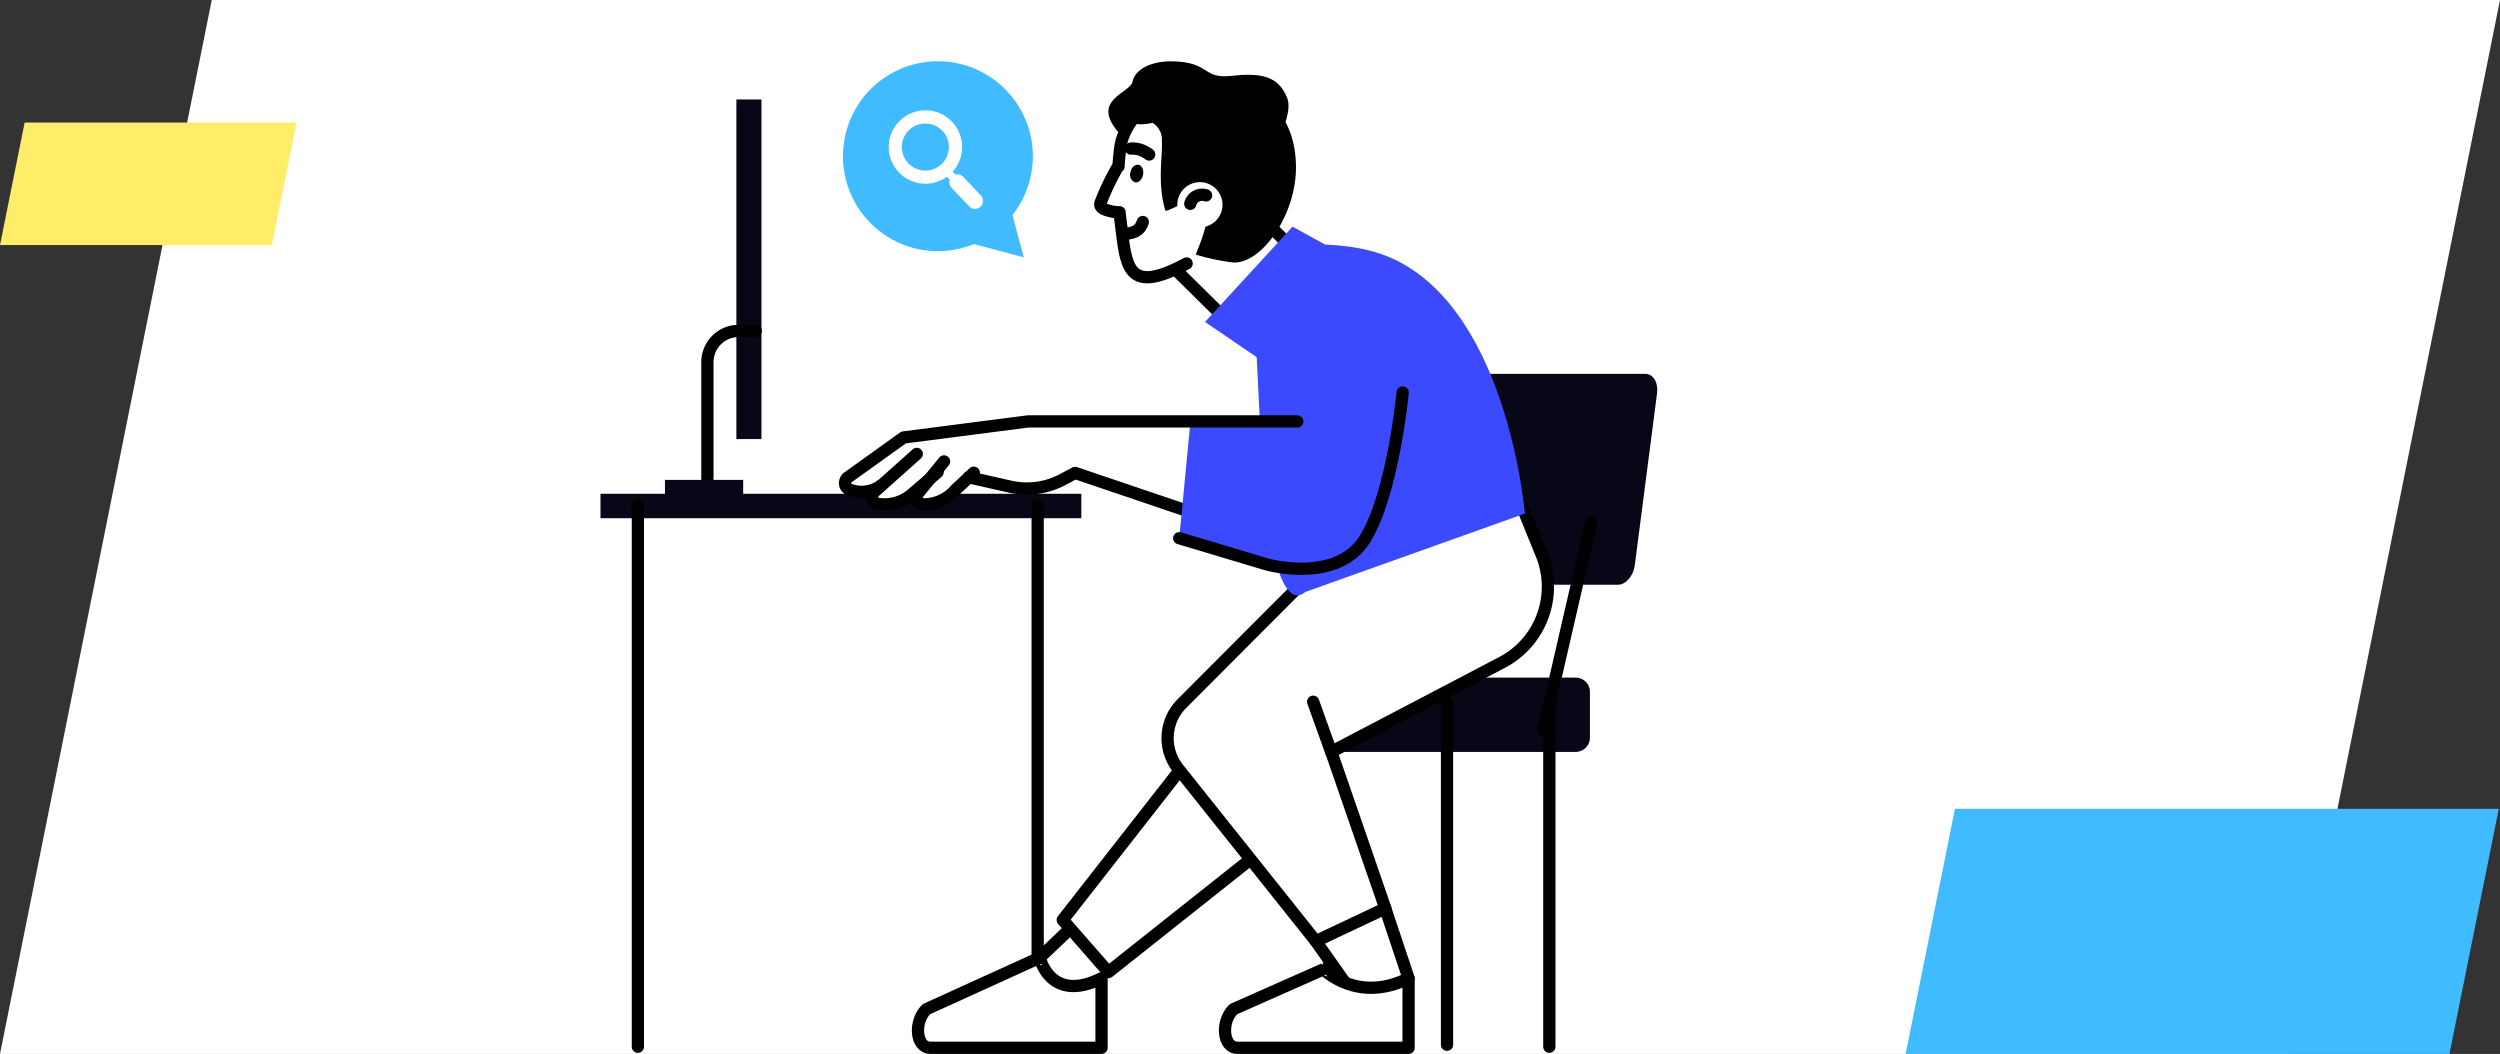
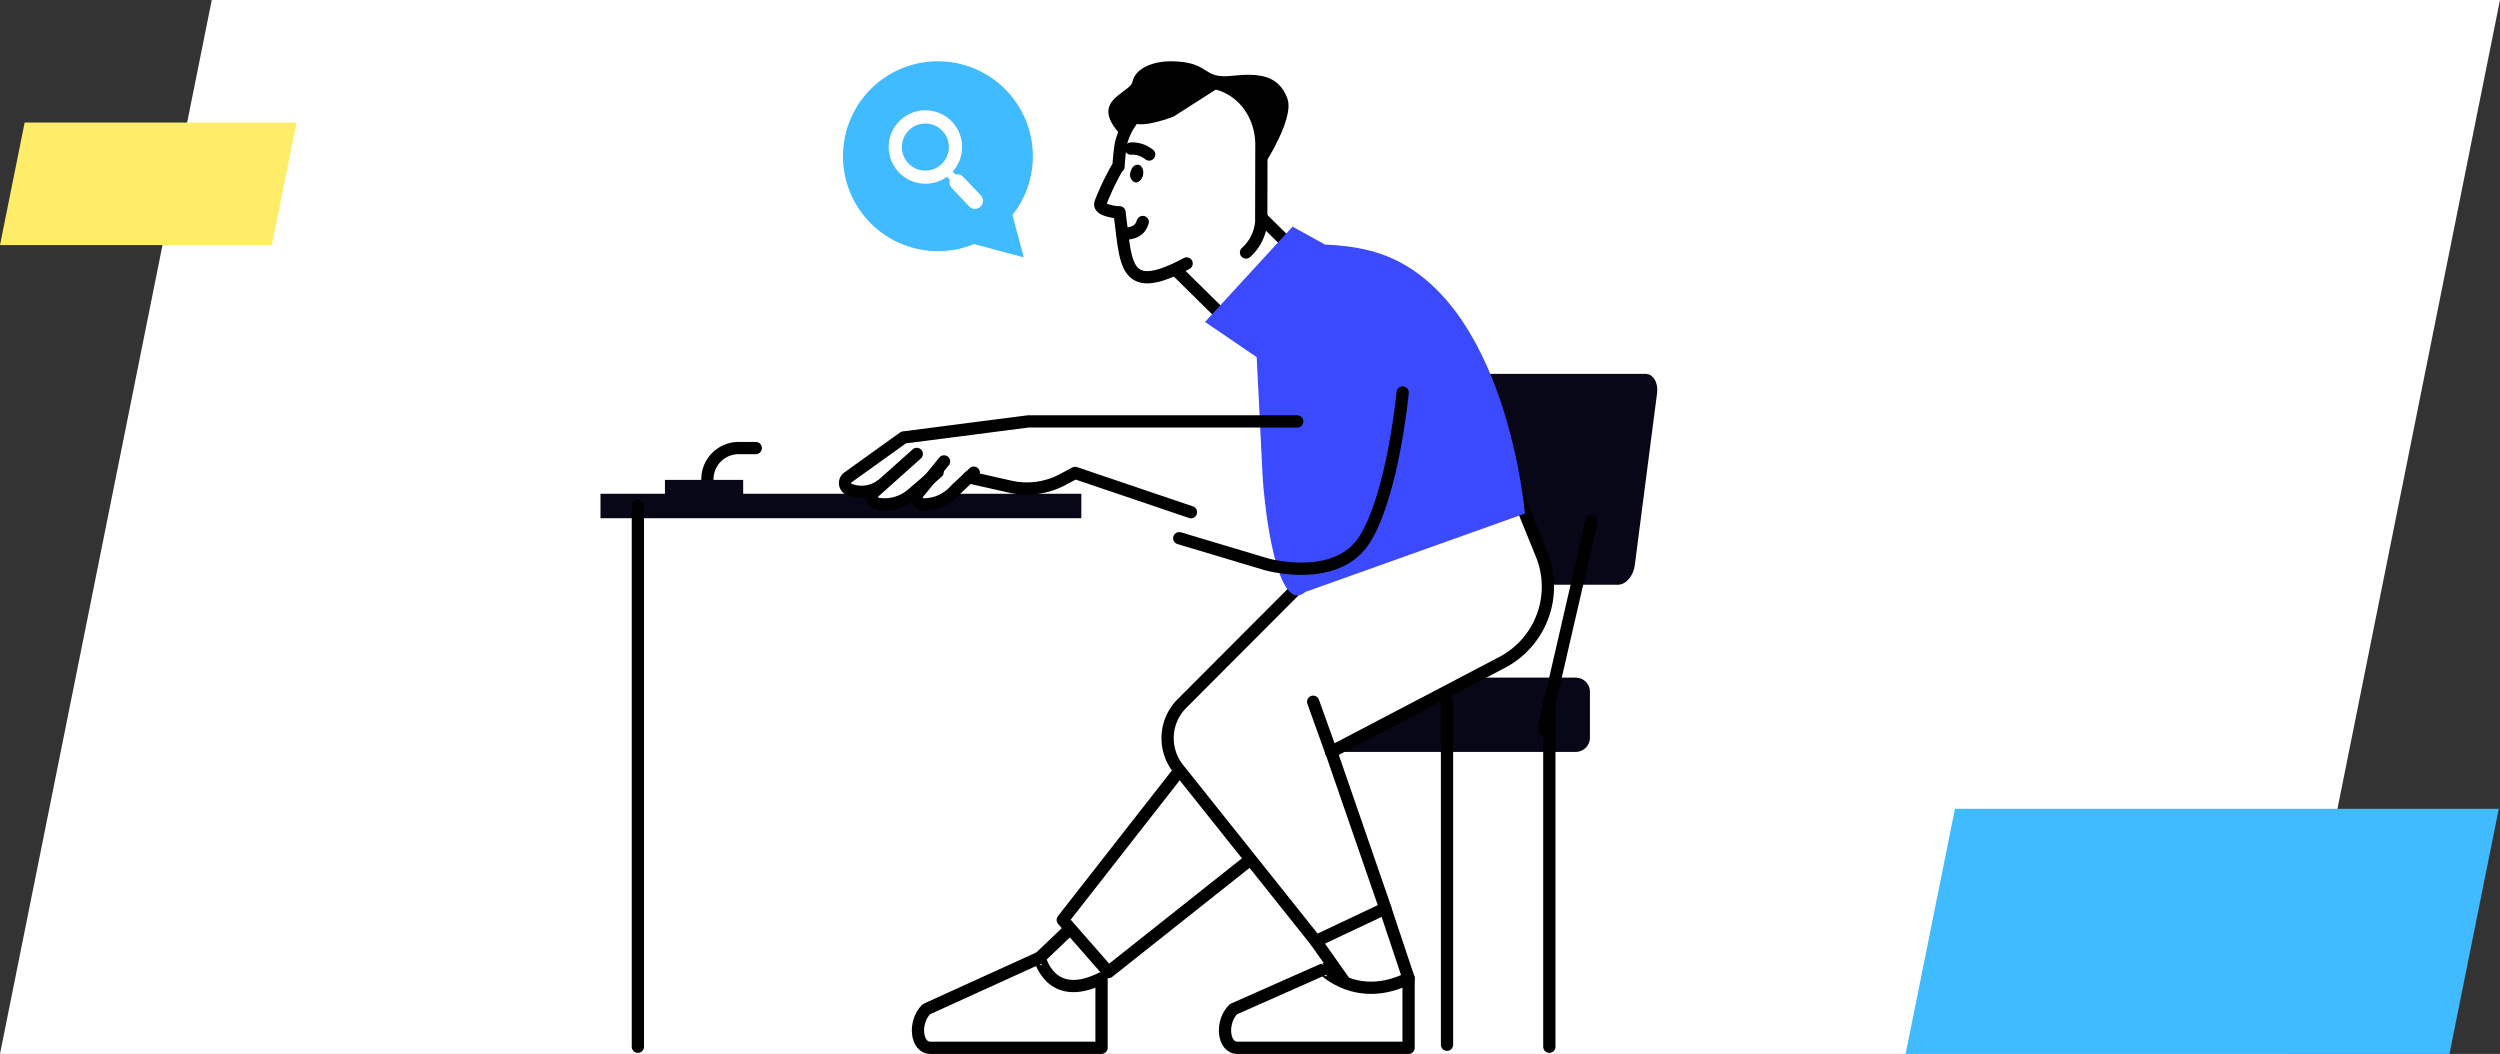
<svg xmlns="http://www.w3.org/2000/svg" width="408" height="172" viewBox="0 0 408 172">
  <rect x="0" y="0" width="408" height="172" fill="#333333" stroke="none" />
  <g id="image-m3n4o5p6" transform="translate(-534 -1304)">
    <path id="GettyImages-1217477786" d="M34.559,0,0,172H373.433L408,0Z" transform="translate(534 1304)" fill="#fff" />
    <g id="Grupo_418076" data-name="Grupo 418076" transform="translate(-749 262)">
      <path id="Caminho_783132" data-name="Caminho 783132" d="M8.045,0,0,40H88.752L96.8,0Z" transform="translate(1594 1174)" fill="#40bbff" />
      <path id="Caminho_784527" data-name="Caminho 784527" d="M4.022,0,0,20H44.376L48.4,0Z" transform="translate(1283 1062)" fill="#ffed69" />
    </g>
    <g id="_9195685_search_research_browse_find_zoom_icon" data-name="9195685_search_research_browse_find_zoom_icon" transform="translate(632 1308.484)">
      <g id="Grupo_419032" data-name="Grupo 419032" transform="translate(0 5.518)">
        <path id="Caminho_784623" data-name="Caminho 784623" d="M124.29,157.055l9.819-4.625,3.412,9.9a11.08,11.08,0,0,1-4.331,1.336,17.538,17.538,0,0,1-4.777-.739Z" transform="translate(-6.494 -13.194)" fill="#fff" />
        <path id="Caminho_784624" data-name="Caminho 784624" d="M76.37,159.837l4.284-3.857,5.459,6.141C86.113,162.131,78.787,166.566,76.37,159.837Z" transform="translate(-3.991 -13.38)" fill="#fff" />
        <g id="Grupo_419030" data-name="Grupo 419030" transform="translate(0 6.229)">
          <rect id="Retângulo_128419" data-name="Retângulo 128419" width="78.473" height="3.99" transform="translate(0 64.352)" fill="#080717" />
-           <line id="Linha_6725" data-name="Linha 6725" y2="88.245" transform="translate(71.346 66.352)" fill="none" stroke="#000" stroke-linecap="round" stroke-linejoin="round" stroke-miterlimit="10" stroke-width="2" />
          <line id="Linha_6726" data-name="Linha 6726" y2="88.245" transform="translate(6.103 66.352)" fill="none" stroke="#000" stroke-linecap="round" stroke-linejoin="round" stroke-miterlimit="10" stroke-width="2" />
          <g id="Grupo_419029" data-name="Grupo 419029" transform="translate(10.52)">
-             <rect id="Retângulo_128420" data-name="Retângulo 128420" width="4.094" height="55.424" transform="translate(11.657)" fill="#080717" />
-             <path id="Caminho_784625" data-name="Caminho 784625" d="M18.41,76.165V57.049a5.1,5.1,0,0,1,5.1-5.1H26.3" transform="translate(-11.482 -14.173)" fill="none" stroke="#000" stroke-linecap="round" stroke-linejoin="round" stroke-miterlimit="10" stroke-width="2" />
+             <path id="Caminho_784625" data-name="Caminho 784625" d="M18.41,76.165a5.1,5.1,0,0,1,5.1-5.1H26.3" transform="translate(-11.482 -14.173)" fill="none" stroke="#000" stroke-linecap="round" stroke-linejoin="round" stroke-miterlimit="10" stroke-width="2" />
            <rect id="Retângulo_128421" data-name="Retângulo 128421" width="12.766" height="4.265" transform="translate(0 62.087)" fill="#080717" />
          </g>
        </g>
        <path id="Caminho_784626" data-name="Caminho 784626" d="M116.235,67.191a.46.46,0,0,0-.36-.161H71.9L51.57,69.655a.478.478,0,0,0-.218.085l-9.079,6.511a1.613,1.613,0,0,0-.654,1.592,1.592,1.592,0,0,0,1.156,1.27,6.458,6.458,0,0,0,3.327.19,1.662,1.662,0,0,0-.028.986,1.607,1.607,0,0,0,1.3,1.128,7.657,7.657,0,0,0,1.137.085,7.365,7.365,0,0,0,4.8-1.782h0a1.642,1.642,0,0,0,.152.872,1.618,1.618,0,0,0,1.46.91h.009a7.3,7.3,0,0,0,5.554-2.568l1.933-1.81L68.9,78.593A12.922,12.922,0,0,0,77.813,77.4l1.858-1,18.718,6.34a.429.429,0,0,0,.152.028h.019c.161,0,15.742-.663,17.789-15.23A.428.428,0,0,0,116.235,67.191Z" transform="translate(-2.173 -8.732)" fill="#fff" />
        <path id="Caminho_784627" data-name="Caminho 784627" d="M137.5,163.339v11.345H109.549c-2.35,0-2.739-4.227-.635-6.3l14.7-6.511C123.623,161.87,129.092,167.538,137.5,163.339Z" transform="translate(-5.619 -13.687)" fill="#fff" />
        <path id="Caminho_784629" data-name="Caminho 784629" d="M137.5,163.339v11.345H109.549c-2.35,0-2.739-4.227-.635-6.3l14.7-6.511C123.623,161.87,129.092,167.538,137.5,163.339Z" transform="translate(-5.619 -13.687)" fill="none" stroke="#000" stroke-linecap="round" stroke-linejoin="round" stroke-miterlimit="10" stroke-width="2" />
        <path id="Caminho_784630" data-name="Caminho 784630" d="M173.19,93.753H138.322c-1.279,0-2.142-1.412-1.914-3.165l3.639-28.082c.227-1.744,1.45-3.165,2.73-3.165h34.868c1.279,0,2.142,1.412,1.914,3.165L175.92,90.587C175.692,92.331,174.47,93.753,173.19,93.753Z" transform="translate(-7.126 -8.33)" fill="#080717" />
        <path id="Caminho_784631" data-name="Caminho 784631" d="M164.616,123.772H106.832a2.326,2.326,0,0,1-2.322-2.322v-7.478a2.326,2.326,0,0,1,2.322-2.322h57.784a2.326,2.326,0,0,1,2.322,2.322v7.478A2.326,2.326,0,0,1,164.616,123.772Z" transform="translate(-5.461 -11.063)" fill="#080717" />
        <line id="Linha_6727" data-name="Linha 6727" y2="56.239" transform="translate(154.852 104.586)" fill="none" stroke="#000" stroke-linecap="round" stroke-linejoin="round" stroke-miterlimit="10" stroke-width="2" />
        <line id="Linha_6728" data-name="Linha 6728" x1="7.819" y2="33.929" transform="translate(153.905 75.121)" fill="none" stroke="#000" stroke-linecap="round" stroke-linejoin="round" stroke-miterlimit="10" stroke-width="2" />
        <line id="Linha_6729" data-name="Linha 6729" y2="55.91" transform="translate(138.153 104.59)" fill="none" stroke="#000" stroke-linecap="round" stroke-linejoin="round" stroke-miterlimit="10" stroke-width="2" />
        <path id="Caminho_784632" data-name="Caminho 784632" d="M104.744,119.45,79.6,151.6l7.449,8.511,29.4-23.324Z" transform="translate(-4.159 -11.471)" fill="#fff" stroke="#000" stroke-linecap="round" stroke-linejoin="round" stroke-miterlimit="10" stroke-width="2" />
        <path id="Caminho_784633" data-name="Caminho 784633" d="M148.724,64.59,99.991,113.427a7.992,7.992,0,0,0-.588,10.634L121.846,152.2l11.345-5.355-8.824-25.532,27.873-14.6A13.957,13.957,0,0,0,158.695,89.1Z" transform="translate(-5.103 -8.604)" fill="#fff" stroke="#000" stroke-linecap="round" stroke-linejoin="round" stroke-miterlimit="10" stroke-width="2" />
        <line id="Linha_6730" data-name="Linha 6730" x2="2.938" y2="8.189" transform="translate(116.308 104.52)" fill="none" stroke="#000" stroke-linecap="round" stroke-linejoin="round" stroke-miterlimit="10" stroke-width="2" />
        <path id="Caminho_784634" data-name="Caminho 784634" d="M112.08,37.883s12.207-2.3,21.012.682c20.7,7.023,23.627,42.412,23.627,42.412L120.9,93.762c-4.634,3.924-6.729-13.515-7.023-19.571Z" transform="translate(-5.856 -7.164)" fill="#3b4aff" />
        <g id="Grupo_419031" data-name="Grupo 419031" transform="translate(81.563)">
          <path id="Caminho_784635" data-name="Caminho 784635" d="M111.874,23.963s6.17-8.814,4.777-12.425c-1.422-3.7-4.426-4.161-9.165-3.639S104.1,5.643,97.923,5.52C94.511,5.454,91.8,6.8,91.393,8.856S83.129,12,90.815,18.807C93.089,20.817,106.964,28,111.874,23.963Z" transform="translate(-86.133 -5.518)" />
          <path id="Caminho_784636" data-name="Caminho 784636" d="M115.193,45.534l-.028.028c3.09-3.128,4.037-7.193,2.123-9.079L104.7,24.068c-1.914-1.886-5.961-.881-9.051,2.256l.028-.028c-3.09,3.128-4.037,7.193-2.123,9.079L106.142,47.79C108.047,49.676,112.1,48.662,115.193,45.534Z" transform="translate(-86.4 -6.437)" fill="#fff" stroke="#000" stroke-linecap="round" stroke-linejoin="round" stroke-miterlimit="10" stroke-width="2" />
          <path id="Caminho_784637" data-name="Caminho 784637" d="M100.153,38.7c-10.169,5.468-9.828.142-10.833-7.355-.047-.332-.076-.673-.114-1a6.671,6.671,0,0,1-2.464-.493c-.825-.408-.73-.825-.588-1.185a42.327,42.327,0,0,1,2.862-5.914l.019.133c.066-1.1.171-2.2.322-3.3.872-5.4,7.279-9.961,12.747-10.473h0c5.487-.512,10.122,3.981,10.255,10q-.014,6.4-.028,12.8a7.543,7.543,0,0,1-2.483,4.995" transform="translate(-86.06 -5.703)" fill="#fff" stroke="#000" stroke-linecap="round" stroke-linejoin="round" stroke-miterlimit="10" stroke-width="2" />
          <path id="Caminho_784638" data-name="Caminho 784638" d="M93.314,24.969c-.152.8-.739,1.346-1.308,1.232a1.3,1.3,0,0,1-.749-1.63c.152-.8.739-1.346,1.308-1.232S93.466,24.183,93.314,24.969Z" transform="translate(-86.33 -6.448)" />
          <path id="Caminho_784639" data-name="Caminho 784639" d="M94.315,21.516a4.542,4.542,0,0,0-.673-.436,4.17,4.17,0,0,0-2.322-.531" transform="translate(-86.335 -6.302)" fill="none" stroke="#000" stroke-linecap="round" stroke-linejoin="round" stroke-miterlimit="10" stroke-width="2" />
          <path id="Caminho_784640" data-name="Caminho 784640" d="M93.2,33.19c-.436,1.45-1.545,1.924-3.279,1.924" transform="translate(-86.262 -6.963)" fill="none" stroke="#000" stroke-linecap="round" stroke-linejoin="round" stroke-miterlimit="10" stroke-width="2" />
-           <path id="Caminho_784641" data-name="Caminho 784641" d="M102.259,37.34c-.047-.038-.171-.038-.152-.095,6.2-14.8-4.72-6.312-4.976-7.174-1.346-4.483-.408-8.918-.559-11.373A3.2,3.2,0,0,0,94.8,15.646,14.03,14.03,0,0,1,106.249,9.77c7.772.019,12.226,5.582,12.207,13.354s-5.611,15.638-10.2,15.458A37.011,37.011,0,0,1,102.259,37.34Z" transform="translate(-86.517 -5.74)" />
          <path id="Caminho_784642" data-name="Caminho 784642" d="M99.33,30.007a3.687,3.687,0,1,0,3.7-3.677A3.691,3.691,0,0,0,99.33,30.007Z" transform="translate(-86.754 -6.605)" fill="#fff" />
          <path id="Caminho_784643" data-name="Caminho 784643" d="M98.309,14.653s-5,1.99-6.663.986,1.848-7.658,5.184-7.809,9.241,1.858,9.241,1.858Z" transform="translate(-86.33 -5.638)" />
-           <path id="Caminho_784644" data-name="Caminho 784644" d="M104.138,28.606a2,2,0,0,0-2.578,1.374" transform="translate(-86.87 -6.72)" fill="none" stroke="#000" stroke-linecap="round" stroke-linejoin="round" stroke-miterlimit="10" stroke-width="2" />
        </g>
        <path id="Caminho_784645" data-name="Caminho 784645" d="M118.383,33.99,104.1,49.543l9.241,6.3L123.6,36.871Z" transform="translate(-5.44 -7.005)" fill="#3b4aff" />
        <path id="Caminho_784646" data-name="Caminho 784646" d="M54.058,73.13l-6.919,6.179a1.141,1.141,0,0,0,.6,1.971h0A6.856,6.856,0,0,0,53.281,79.7l4.18-3.6" transform="translate(-2.444 -9.05)" fill="none" stroke="#000" stroke-linecap="round" stroke-linejoin="round" stroke-miterlimit="10" stroke-width="2" />
        <path id="Caminho_784647" data-name="Caminho 784647" d="M58.914,74.42l-4.208,5.156a1.144,1.144,0,0,0,.9,1.858h0A6.91,6.91,0,0,0,60.838,79l2.929-2.739" transform="translate(-2.845 -9.118)" fill="none" stroke="#000" stroke-linecap="round" stroke-linejoin="round" stroke-miterlimit="10" stroke-width="2" />
        <path id="Caminho_784648" data-name="Caminho 784648" d="M63.41,77.111l6.748,1.526a12.412,12.412,0,0,0,8.577-1.147l2.038-1.09L99.68,82.807" transform="translate(-3.313 -9.221)" fill="none" stroke="#000" stroke-linecap="round" stroke-linejoin="round" stroke-miterlimit="10" stroke-width="2" />
-         <path id="Caminho_784649" data-name="Caminho 784649" d="M101.527,66.9,99.66,86.32,113.9,90.584A10.7,10.7,0,0,0,127.41,82.7l4.606-20.329-18.31,4.113Z" transform="translate(-5.208 -8.488)" fill="#3b4aff" />
        <path id="Caminho_784650" data-name="Caminho 784650" d="M99.66,86.329,113.9,90.594s11.439,3.26,16.045-4.094,6.179-23.95,6.179-23.95" transform="translate(-5.208 -8.498)" fill="none" stroke="#000" stroke-linecap="round" stroke-linejoin="round" stroke-miterlimit="10" stroke-width="2" />
        <path id="Caminho_784651" data-name="Caminho 784651" d="M47.986,77.993a5.428,5.428,0,0,1-5.042.7h0a1.144,1.144,0,0,1-.36-2.028l9.079-6.511L71.992,67.53h43.919" transform="translate(-2.2 -8.758)" fill="none" stroke="#000" stroke-linecap="round" stroke-linejoin="round" stroke-miterlimit="10" stroke-width="2" />
        <path id="Caminho_784652" data-name="Caminho 784652" d="M84.628,163.234v11.345H56.679c-2.35,0-2.739-4.227-.635-6.3l18.491-8.407C74.544,159.87,76.222,167.433,84.628,163.234Z" transform="translate(-2.857 -13.583)" fill="#fff" />
        <path id="Caminho_784654" data-name="Caminho 784654" d="M84.628,163.234v11.345H56.679c-2.35,0-2.739-4.227-.635-6.3l18.491-8.407C74.544,159.87,76.222,167.433,84.628,163.234Z" transform="translate(-2.857 -13.583)" fill="none" stroke="#000" stroke-linecap="round" stroke-linejoin="round" stroke-miterlimit="10" stroke-width="2" />
        <line id="Linha_6731" data-name="Linha 6731" y1="4.303" x2="4.511" transform="translate(71.688 141.984)" fill="none" stroke="#000" stroke-linecap="round" stroke-linejoin="round" stroke-miterlimit="10" stroke-width="2" />
        <line id="Linha_6732" data-name="Linha 6732" x1="4.644" y1="6.587" transform="translate(116.734 143.596)" fill="none" stroke="#000" stroke-linecap="round" stroke-linejoin="round" stroke-miterlimit="10" stroke-width="2" />
        <line id="Linha_6733" data-name="Linha 6733" x1="3.81" y1="11.411" transform="translate(128.069 138.241)" fill="none" stroke="#000" stroke-linecap="round" stroke-linejoin="round" stroke-miterlimit="10" stroke-width="2" />
      </g>
      <g id="Grupo_419036" data-name="Grupo 419036" transform="translate(39.571 5.517)">
        <path id="Caminho_784655" data-name="Caminho 784655" d="M71.862,32.742,62.536,30.25l-9.316-2.5,6.824-6.824L66.868,14.1l2.5,9.326Z" transform="translate(-42.352 -0.735)" fill="#40bbff" />
        <path id="Caminho_784656" data-name="Caminho 784656" d="M47.958,27.892a15.494,15.494,0,1,1,21.694-3.118A15.487,15.487,0,0,1,47.958,27.892Z" transform="translate(-41.753 0.002)" fill="#40bbff" />
        <g id="Grupo_419035" data-name="Grupo 419035" transform="translate(7.456 8.001)">
          <path id="Caminho_784657" data-name="Caminho 784657" d="M55.61,8.44a5.99,5.99,0,1,0,6,5.99A6,6,0,0,0,55.61,8.44Zm0,9.838a3.838,3.838,0,1,1,3.838-3.838A3.841,3.841,0,0,1,55.61,18.278Z" transform="translate(-49.62 -8.44)" fill="#fff" />
          <g id="Grupo_419033" data-name="Grupo 419033" transform="translate(8.875 9.297)">
            <path id="Caminho_784658" data-name="Caminho 784658" d="M64.193,24.353a.626.626,0,0,1-.455-.2L59.16,19.311a.627.627,0,1,1,.91-.862l4.578,4.843a.618.618,0,0,1-.028.881.581.581,0,0,1-.426.18Z" transform="translate(-58.985 -18.25)" fill="#fff" />
          </g>
          <g id="Grupo_419034" data-name="Grupo 419034" transform="translate(9.917 10.448)">
            <path id="Caminho_784659" data-name="Caminho 784659" d="M64.25,25.1a1.278,1.278,0,0,1-.948-.408L60.44,21.668a1.3,1.3,0,1,1,1.9-1.791L65.2,22.9a1.3,1.3,0,0,1-.948,2.2Z" transform="translate(-60.083 -19.464)" fill="#fff" />
          </g>
        </g>
      </g>
    </g>
  </g>
</svg>